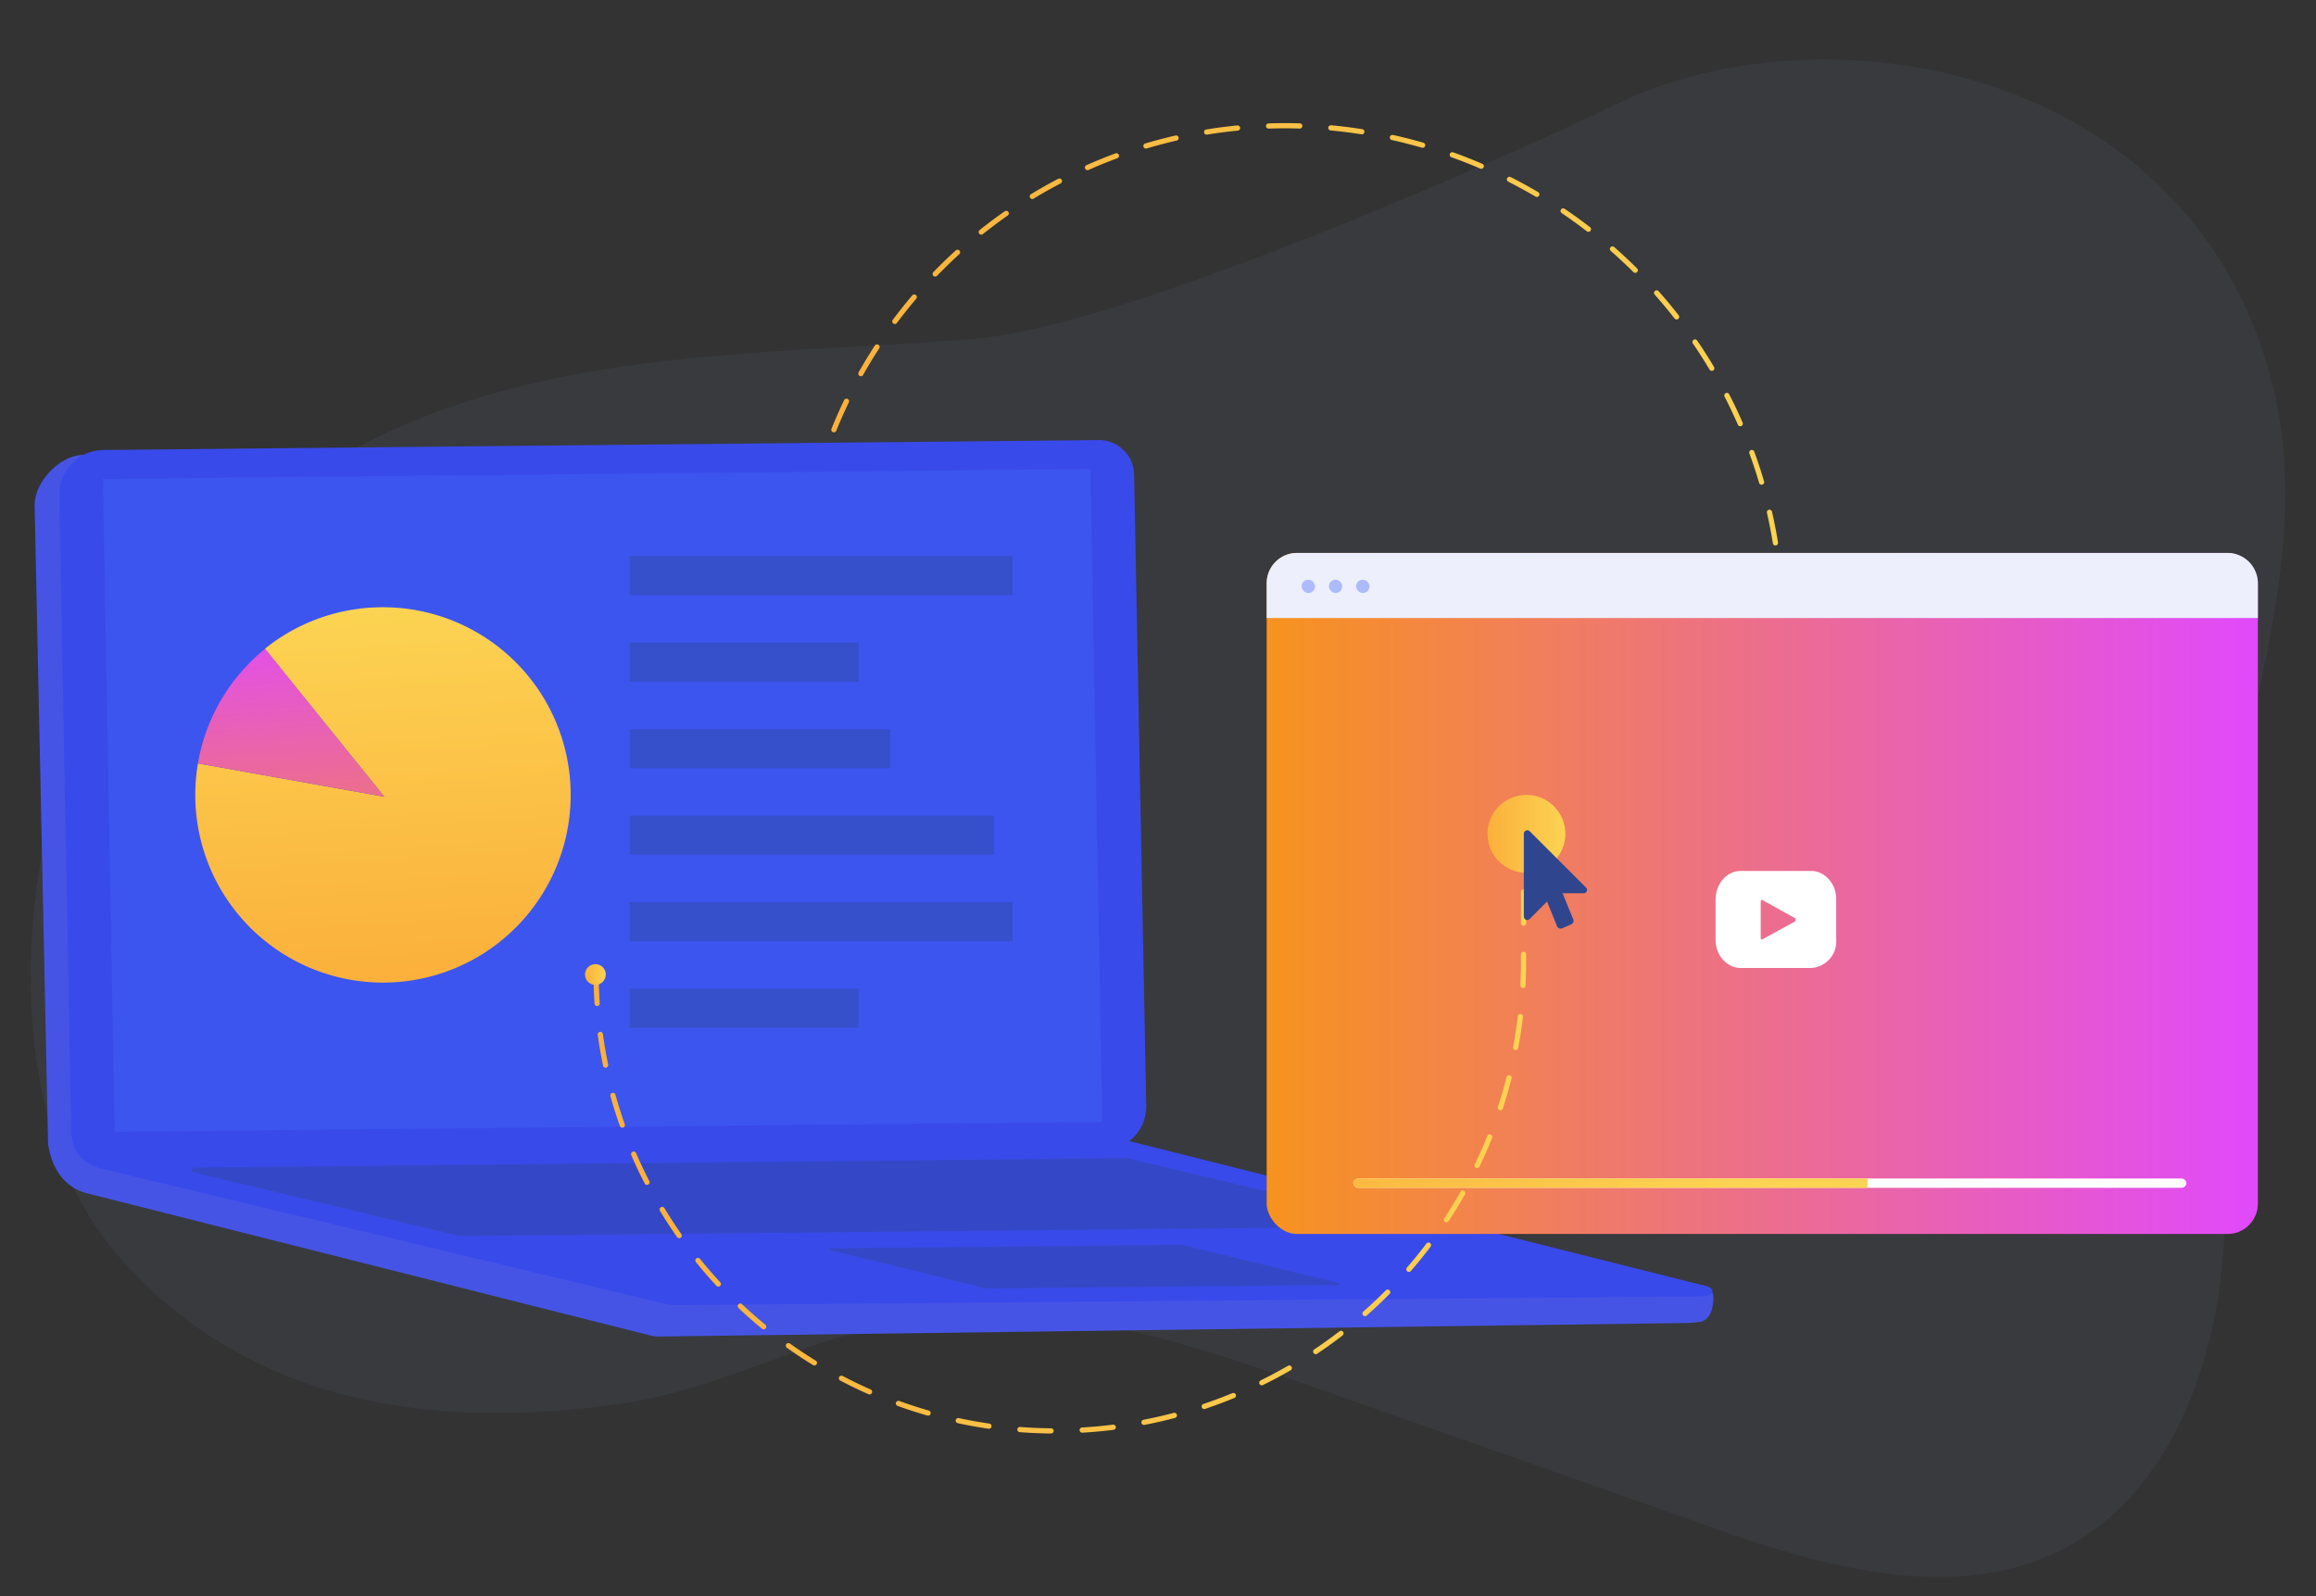
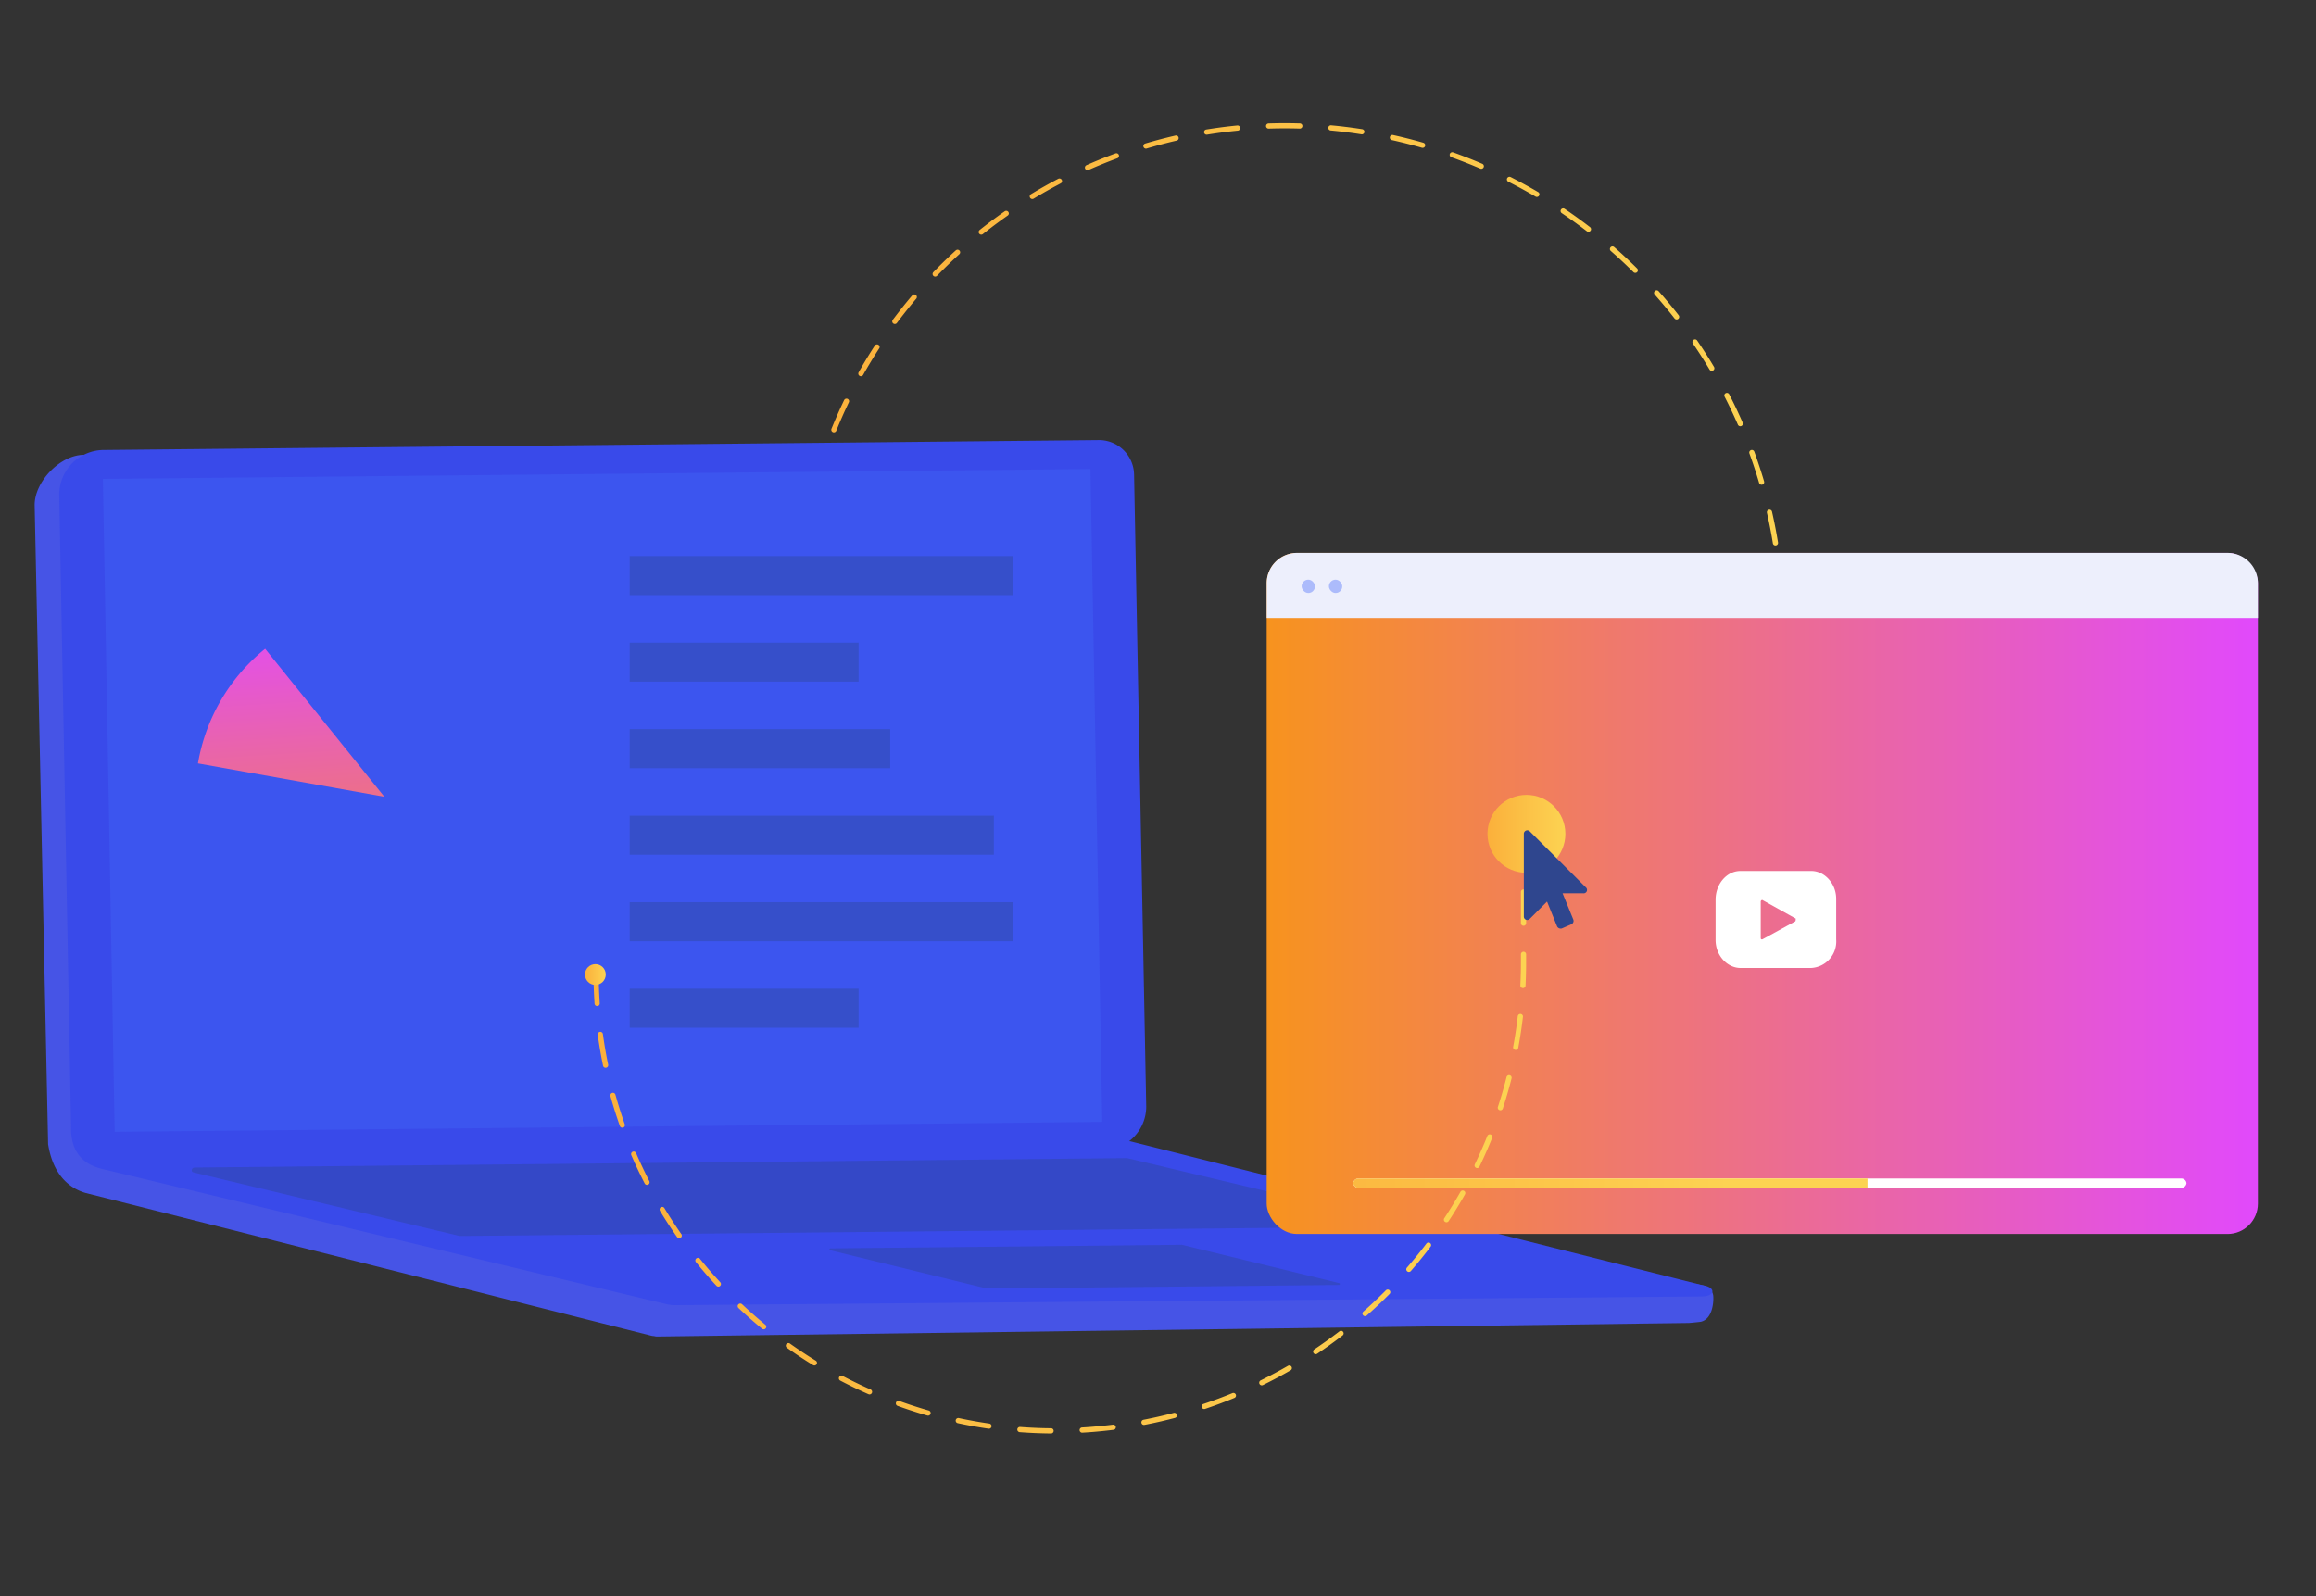
<svg xmlns="http://www.w3.org/2000/svg" xmlns:xlink="http://www.w3.org/1999/xlink" viewBox="0 0 445.91 307.41">
  <rect x="0" y="0" width="445.91" height="307.41" fill="#333333" stroke="none" />
  <defs>
    <style>.g{isolation:isolate}.m{fill:#4367f9}.g{opacity:.38;fill:#2f468e}.n{fill:#fff}</style>
    <linearGradient id="a" x1="153.22" x2="343.58" y1="84.71" y2="84.71" gradientUnits="userSpaceOnUse">
      <stop stop-color="#fbb03b" offset="0" />
      <stop stop-color="#fcd352" offset="1" />
    </linearGradient>
    <linearGradient id="c" x1="13892" x2="13964" y1="1120.8" y2="1120.8" gradientTransform="rotate(-93.63 6547.266 7137.944)" xlink:href="#a" />
    <linearGradient id="b" x1="13892" x2="13964" y1="-2812.1" y2="-2812.1" gradientTransform="rotate(-93.63 7874.36 5723.092) scale(1 .61)" gradientUnits="userSpaceOnUse">
      <stop stop-color="#f7931e" offset="0" />
      <stop stop-color="#e149fc" offset="1" />
    </linearGradient>
    <linearGradient id="d" x1="1127.1" x2="1318" y1="172.04" y2="172.04" gradientTransform="translate(-883.26)" xlink:href="#b" />
    <linearGradient id="e" x1="5887" x2="5888.4" y1="1724.1" y2="1724.1" gradientTransform="matrix(71.9 0 0 1.24 -423040 -1901.6)" xlink:href="#a" />
    <linearGradient id="f" x1="114.27" x2="293.83" y1="218.49" y2="218.49" xlink:href="#a" />
    <linearGradient id="g" x1="286.39" x2="301.38" y1="160.56" y2="160.56" xlink:href="#a" />
    <linearGradient id="h" x1="112.64" x2="116.63" y1="187.65" y2="187.65" xlink:href="#a" />
  </defs>
-   <path d="M427.14 249.25c2.43-16.18 1.17-32.56-.3-48.65-4.49-50.89 25.56-92 7.12-137.64-21.36-53-86.73-60.77-123.12-42.74-12.1 6-92.49 42.64-123.61 45.07C142.65 68.78 95 66.45 56 94c-19.9 14-38.54 34.31-45.46 59.61-8.09 29.44-6.43 66.39 11.62 87.5 25 29.27 60.78 34.41 97.46 29.18 18.25-2.62 35.51-12.31 53.66-15.8 27.61-5.33 54.93 3.87 81 13.08 25.36 8.92 50.83 17.84 76.19 26.85 24.78 8.72 54.34 16.48 75.9-2.42 11.69-10.28 18.33-26.56 20.77-42.75z" fill="#8fa9f7" opacity=".06" />
  <path d="M153.72 117.87a93.66 93.66 0 0 1 93.66-93.66 95.71 95.71 0 0 1 95.7 95.71v25.29" stroke="url(#a)" fill="none" stroke-linecap="round" stroke-linejoin="round" stroke-dasharray="6" />
  <path d="M6.67 97.32l2.59 123c1 6.27 4.44 8.61 7.28 9.41l108.81 27.46a2.66 2.66 0 0 0 .39.07c.25 0 .45.1.73.1l198.65-2.61c.17 0 2.19-.2 2.36-.24 2.3-.55 2.48-3.95 2.38-5a2.31 2.31 0 0 0-1.95-2L212.16 225.8c-.35 0-.58-.11-.93-.1l-71.78-.56 68.42-.12a8.64 8.64 0 0 0 8.47-8.48l-2.29-121.7a6.77 6.77 0 0 0-7.05-6.67l-190.9-.59c-4.6.05-9.49 5.25-9.43 9.74z" fill="#4654e6" />
  <path d="M11.4 95.13l2.28 121.71c-.19 6.54 4.2 7.82 6.19 8.3l108.8 26.07c.35 0 .58.11.93.11l198-1.68c2.66 0 2.73-1.71.53-2.08l-110.54-27.8h-.21a8.41 8.41 0 0 0 3.31-6.64L218.35 91.4a6.77 6.77 0 0 0-7-6.66L19.86 86.65a8.63 8.63 0 0 0-8.46 8.48z" fill="#394aea" />
  <path style="isolation:isolate" opacity=".38" fill="#4367f9" d="M209.95 90.31l-190.14 1.9 2.27 125.73 190.14-1.91z" />
  <path class="g" d="M268.5 235.23L217 223h-.12l-179.42 1.82c-.59 0-.78.83-.2.94L88.5 238l179.79-1.8c.6-.03.8-.98.21-.97zM257.83 247.07l-30.27-7.38-67.66.69c-.22 0-.3.32-.08.36l30.16 7.37 67.81-.68c.21-.01.26-.36.04-.36z" />
-   <path d="M71.45 117a36.14 36.14 0 1 1-33.34 30L74 153.42l-23-28.49A36 36 0 0 1 71.45 117z" fill="url(#c)" />
  <path d="M51.05 124.93A36.22 36.22 0 0 0 38.11 147L74 153.42z" fill="url(#b)" />
  <rect x="243.88" y="106.47" width="190.84" height="131.14" rx="5.84" ry="5.84" fill="url(#d)" />
  <path d="M428.88 106.47H249.72a5.84 5.84 0 0 0-5.84 5.84V119h190.84v-6.72a5.84 5.84 0 0 0-5.84-5.81z" fill="#edeffc" />
  <g style="isolation:isolate" opacity=".38">
    <rect class="m" x="250.61" y="111.62" width="2.57" height="2.57" rx="1.28" ry="1.28" />
    <rect class="m" x="255.86" y="111.62" width="2.57" height="2.57" rx="1.28" ry="1.28" />
-     <rect class="m" x="261.1" y="111.62" width="2.57" height="2.57" rx="1.28" ry="1.28" />
  </g>
  <path class="n" d="M419.92 228.72H261.44a1 1 0 0 1-.89-.89 1 1 0 0 1 .89-.9h158.63a1 1 0 0 1 .9.9 1 1 0 0 1-1.05.89z" />
  <path d="M359.56 228.72h-98.12a1 1 0 0 1-.89-.89 1 1 0 0 1 .89-.9h98.12z" fill="url(#e)" />
  <path class="n" d="M353.53 180.89v-7.79c0-3-2.25-5.39-4.79-5.39h-13.63c-2.7 0-4.8 2.54-4.8 5.54V181c0 3 2.25 5.39 4.8 5.39h13.63a5.12 5.12 0 0 0 4.79-5.5zm-7.94-3.45l-6.29 3.45c-.15 0-.3 0-.3-.3v-7a.32.32 0 0 1 .3-.3l6.44 3.59c0 .12 0 .56-.15.56z" />
  <path d="M114.77 187.22a88.31 88.31 0 0 0 88.31 88.31 90.24 90.24 0 0 0 90.25-90.24v-23.85" stroke="url(#f)" fill="none" stroke-linecap="round" stroke-linejoin="round" stroke-dasharray="6" />
  <circle cx="293.89" cy="160.56" r="7.5" fill="url(#g)" />
  <path d="M304.85 172h-4l2.06 5.05a.71.71 0 0 1-.34.91l-1.84.81a.78.78 0 0 1-.92-.35l-1.95-4.82-3.32 3.33a.66.66 0 0 1-1.15-.46v-15.93a.67.67 0 0 1 1.15-.46l10.78 10.78a.65.65 0 0 1-.46 1.15z" style="isolation:isolate" fill="#2f468e" />
  <circle cx="114.63" cy="187.65" r="2" fill="url(#h)" />
  <path class="g" d="M121.24 107.08h73.75v7.52h-73.75zM121.24 140.4h50.16v7.52h-50.16zM121.24 123.74h44.07v7.52h-44.07zM121.24 157.06h70.11v7.52h-70.11zM121.24 173.72h73.75v7.52h-73.75zM121.24 190.38h44.07v7.52h-44.07z" />
</svg>